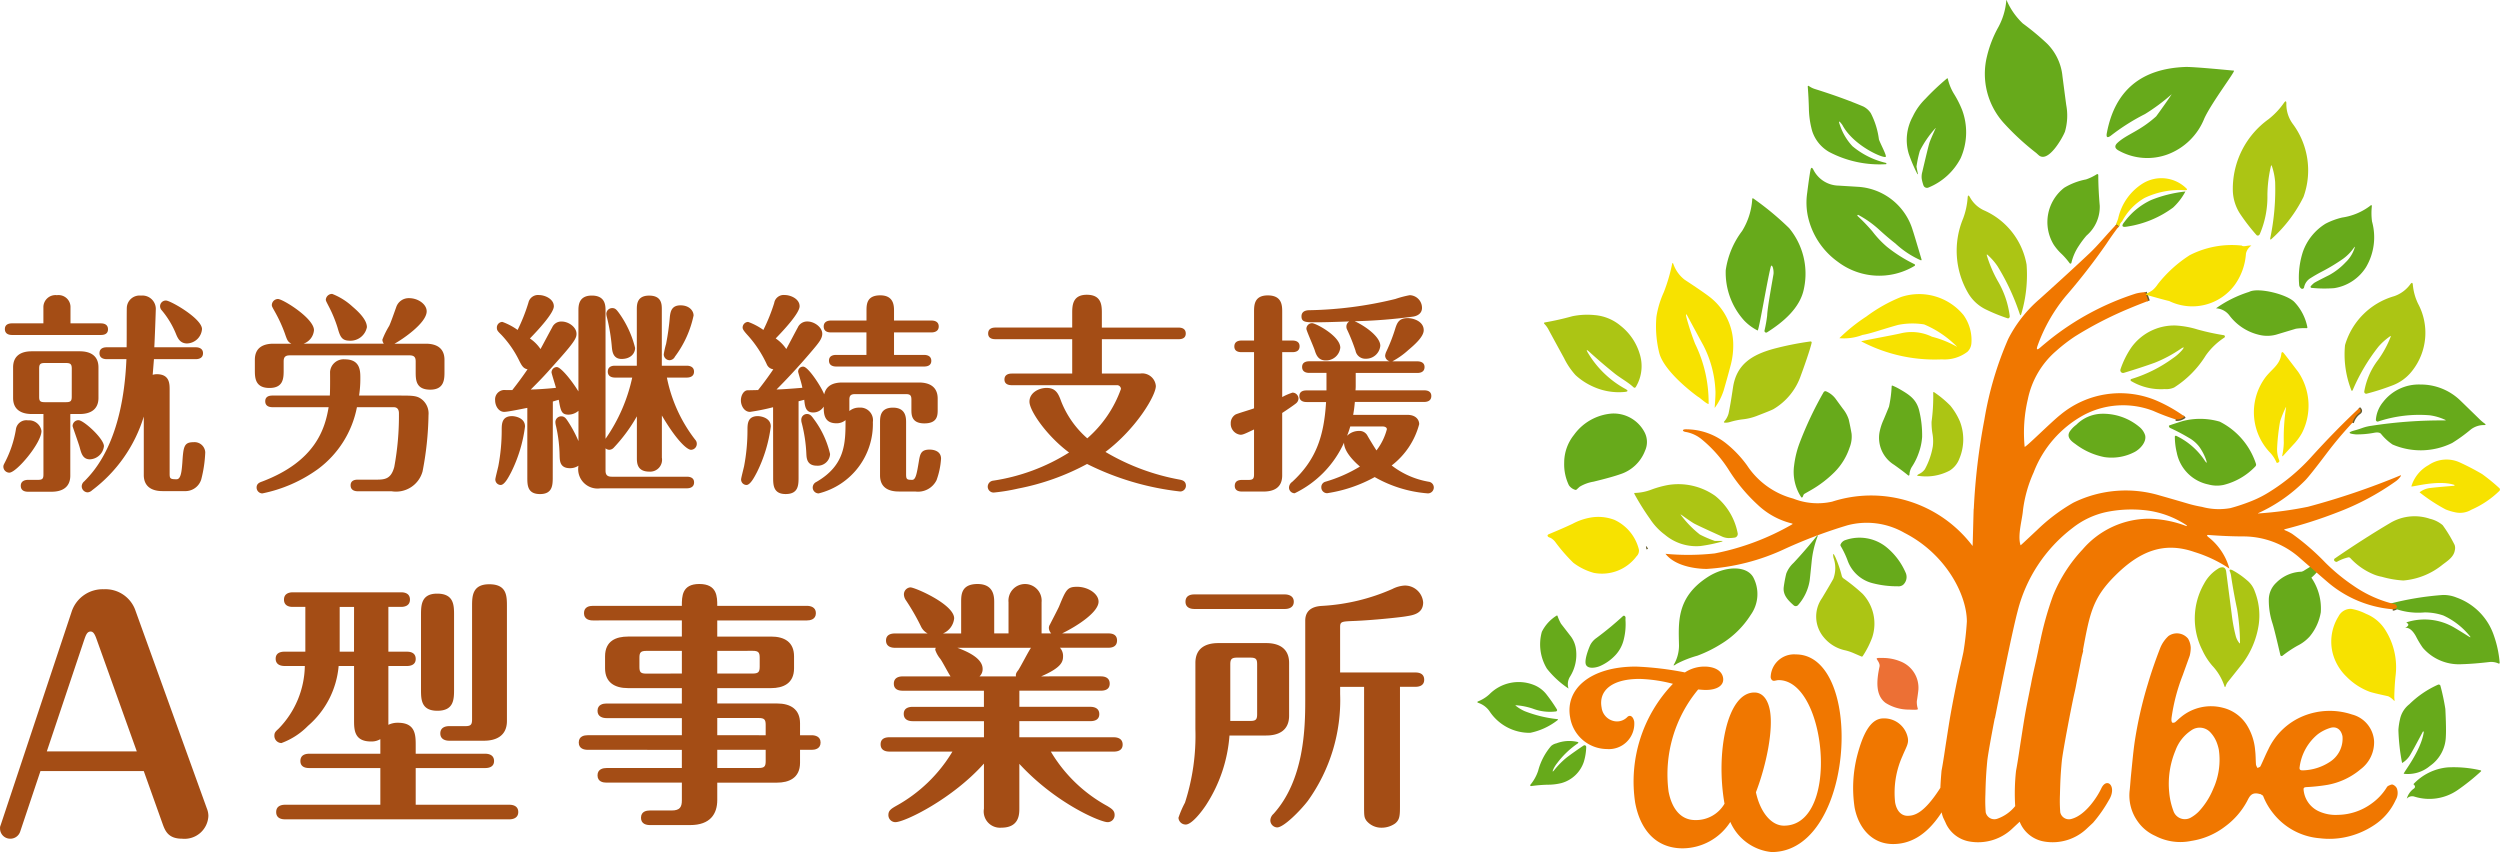
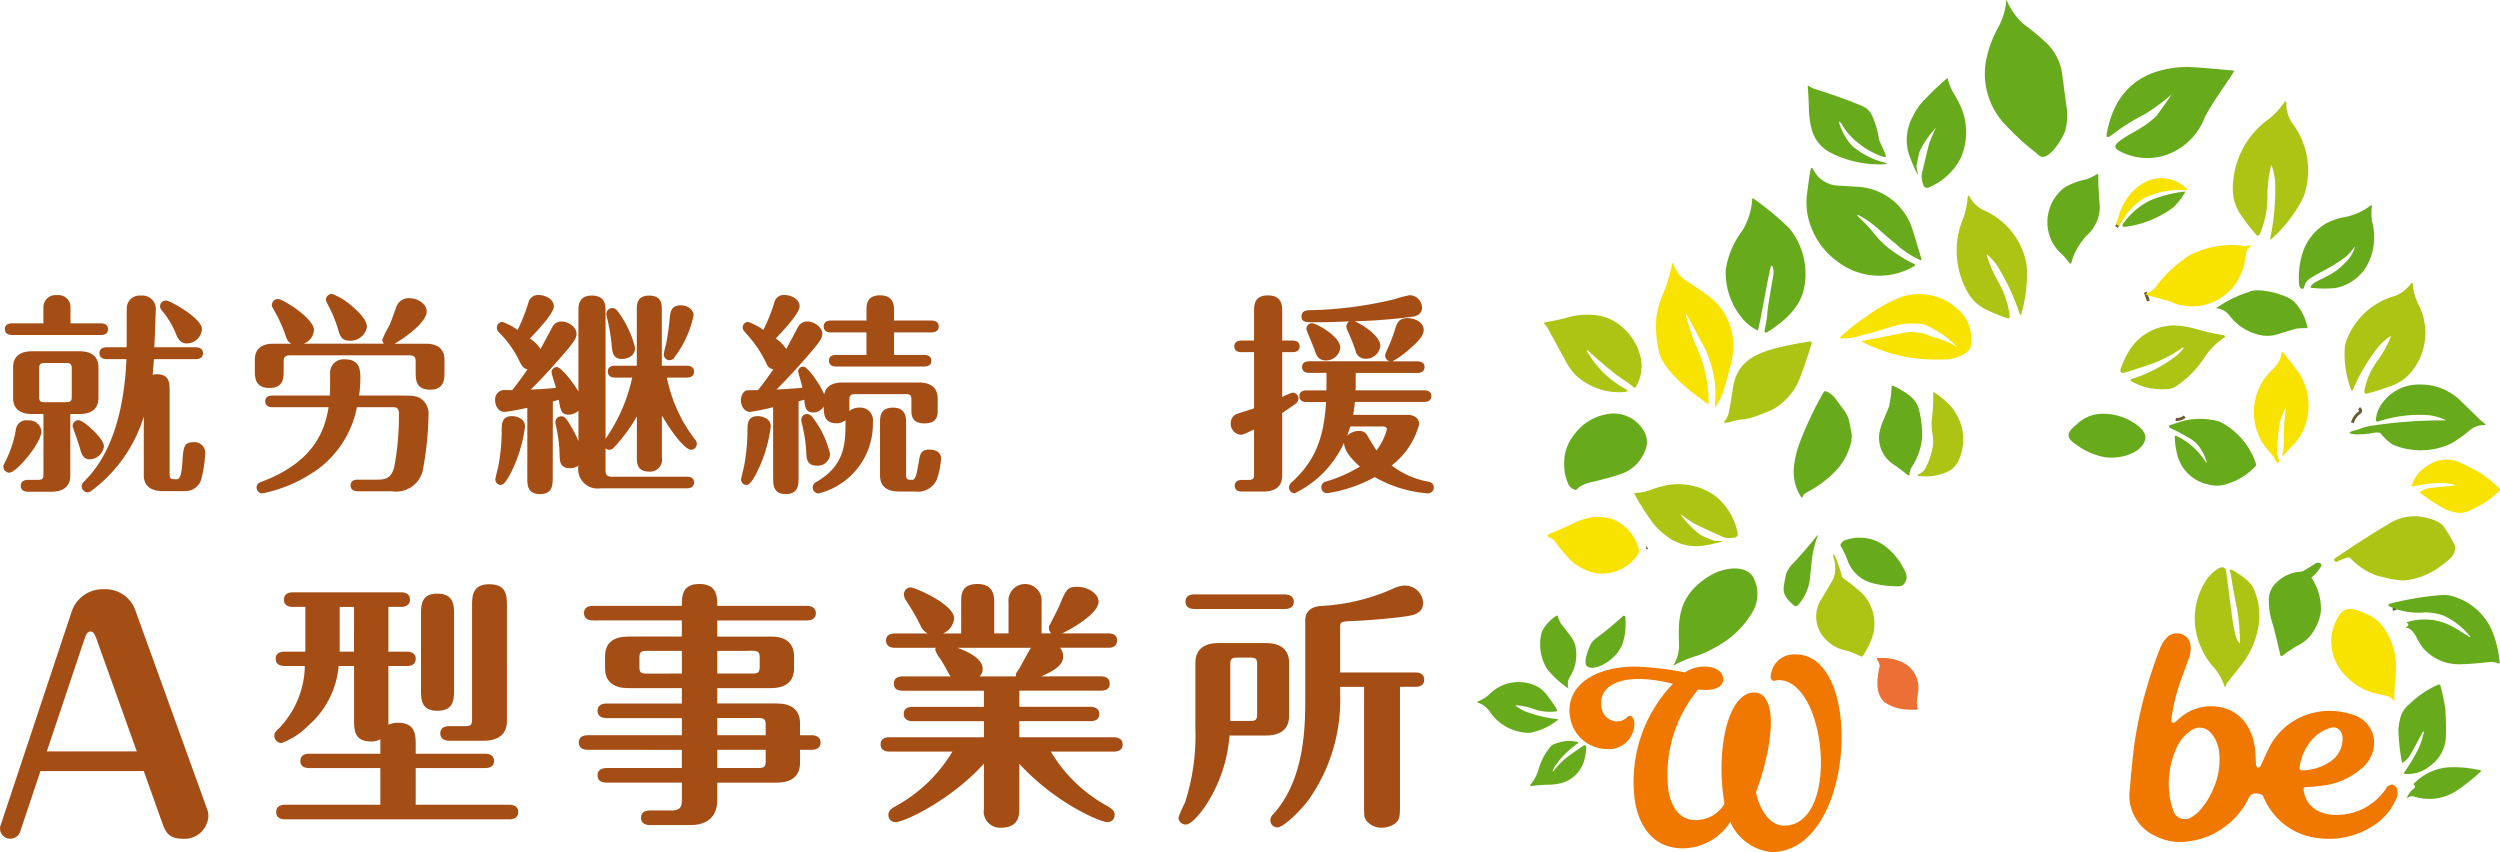
<svg xmlns="http://www.w3.org/2000/svg" width="220" height="74.982" viewBox="0 0 220 74.982">
  <defs>
    <style>
      .cls-1 {
        fill: #a44d15;
      }

      .cls-2 {
        fill: none;
        stroke: #665c30;
        stroke-width: 0.258px;
      }

      .cls-3 {
        fill: #67aa1b;
      }

      .cls-4 {
        fill: #f7e200;
      }

      .cls-5 {
        fill: #acc514;
      }

      .cls-6 {
        fill: #f07700;
      }

      .cls-7 {
        fill: #ec7035;
      }
    </style>
  </defs>
  <g id="logo" transform="translate(86.903 30.618)">
    <g id="グループ_3448" data-name="グループ 3448" transform="translate(-86.903 -30.618)">
      <g id="グループ_3443" data-name="グループ 3443" transform="translate(0.296 25.863)">
        <path id="パス_7782" data-name="パス 7782" class="cls-1" d="M.756,36.139a.533.533,0,0,1-.522-.522c0-.132.037-.187.149-.41a9.712,9.712,0,0,0,.951-2.852.924.924,0,0,1,1.062-.82,1.113,1.113,0,0,1,1.192.932C3.588,33.529,1.39,36.139.756,36.139ZM3.757,23v-1.38a1.064,1.064,0,0,1,1.192-1.1,1.054,1.054,0,0,1,1.192,1.1V23H8.808c.224,0,.634.056.634.522,0,.448-.391.5-.634.5H1c-.186,0-.633-.038-.633-.523,0-.466.447-.5.633-.5Zm2.367,7.979V36.4c0,1.006-.69,1.416-1.641,1.416H2.4c-.187,0-.634-.037-.634-.522,0-.466.447-.522.634-.522h.876c.41,0,.485-.113.485-.485V30.977H2.732c-.839,0-1.641-.318-1.641-1.416V26.876c0-1.025.69-1.418,1.641-1.418h4.23c.839,0,1.641.318,1.641,1.418v2.685c0,1.006-.69,1.416-1.641,1.416Zm.13-3.99c0-.373-.092-.5-.5-.5H3.868c-.41,0-.485.129-.485.5v2.461c0,.373.075.485.485.485H5.751c.411,0,.5-.111.5-.485Zm1.6,7.977c-.633,0-.765-.541-.895-1.024-.073-.3-.633-1.846-.633-1.9a.519.519,0,0,1,.522-.522c.447,0,2.237,1.622,2.237,2.291A1.3,1.3,0,0,1,7.857,34.965Zm1.472-8.817c-.205,0-.633-.056-.633-.522,0-.485.447-.522.633-.522h1.753c.018-.541,0-2.944.018-3.486a1.122,1.122,0,0,1,1.249-1.062,1.18,1.18,0,0,1,1.3,1.267c0,.132-.092,2.7-.13,3.281h3.654c.223,0,.633.075.633.522,0,.466-.428.522-.633.522H13.486c-.019.224-.094,1.175-.111,1.38a1.25,1.25,0,0,1,.354-.056c1.137,0,1.137.838,1.137,1.38v7.381c0,.428.056.485.615.485.391,0,.447-.766.5-1.416.094-1.435.13-1.846.989-1.846A.944.944,0,0,1,18,34.351a11.147,11.147,0,0,1-.354,2.386,1.461,1.461,0,0,1-1.473,1.024H14.232c-.951,0-1.641-.41-1.641-1.416V31.2a12.793,12.793,0,0,1-4.548,6.487.644.644,0,0,1-.391.185.537.537,0,0,1-.522-.541.577.577,0,0,1,.224-.429c.819-.838,3.41-3.466,3.709-10.755Zm7.084-1.38c-.615,0-.82-.446-.97-.8a7.731,7.731,0,0,0-1.305-2.162.542.542,0,0,1-.111-.316.506.506,0,0,1,.522-.5c.392,0,3.168,1.584,3.168,2.515A1.367,1.367,0,0,1,16.413,24.768Z" transform="translate(-0.234 -20.407)" />
        <path id="パス_7783" data-name="パス 7783" class="cls-1" d="M29.069,24.812a.591.591,0,0,1-.13-.354,7.317,7.317,0,0,1,.6-1.211c.148-.316.354-.914.615-1.641a1.156,1.156,0,0,1,1.137-.8c.8,0,1.547.541,1.547,1.156,0,1.043-2.18,2.5-2.833,2.852h2.758c.951,0,1.641.391,1.641,1.416v1.043c0,.634,0,1.585-1.249,1.585-1.285,0-1.285-.876-1.285-1.585v-.895c0-.334-.094-.539-.542-.539H20.793c-.429,0-.541.186-.541.539v.746c0,.69,0,1.585-1.249,1.585-1.286,0-1.286-.932-1.286-1.585v-.894c0-1.119.8-1.416,1.641-1.416h1.566c-.316-.186-.354-.281-.578-.932a12.491,12.491,0,0,0-.857-1.865c-.261-.466-.278-.5-.278-.615a.549.549,0,0,1,.539-.522c.429,0,3.17,1.695,3.17,2.741A1.375,1.375,0,0,1,22,24.812ZM19.264,30.4c-.223,0-.633-.056-.633-.522s.428-.5.633-.5h5.052c.037-.689.019-2.032.019-2.087a1.194,1.194,0,0,1,1.305-1.1c1.36,0,1.36,1.025,1.36,1.658a9.747,9.747,0,0,1-.111,1.529h3.485c1.305,0,1.66,0,2.125.41a1.585,1.585,0,0,1,.5,1.305,27.945,27.945,0,0,1-.523,4.958A2.419,2.419,0,0,1,29.758,37.8H26.777c-.206,0-.634-.056-.634-.522s.428-.5.634-.5h1.509c.82,0,1.4,0,1.7-1.119a24.677,24.677,0,0,0,.41-4.734c0-.242-.092-.522-.447-.522H26.7a8.879,8.879,0,0,1-3.429,5.443,12.646,12.646,0,0,1-4.9,2.143.517.517,0,0,1-.5-.522c0-.337.262-.447.485-.523,4.715-1.789,5.536-4.66,5.853-6.542Zm6.785-5.853c-.708,0-.838-.391-1.062-1.173a11.465,11.465,0,0,0-.709-1.734c-.278-.541-.316-.6-.316-.708a.553.553,0,0,1,.56-.5A5.659,5.659,0,0,1,26.31,21.55c.391.335,1.268,1.1,1.268,1.808A1.477,1.477,0,0,1,26.049,24.55Z" transform="translate(4.414 -20.431)" />
        <path id="パス_7784" data-name="パス 7784" class="cls-1" d="M39.491,36.517c0,.69,0,1.509-1.119,1.509s-1.118-.8-1.118-1.472V30.439c-.56.113-1.734.354-2.032.354-.5,0-.8-.541-.8-1.008a.827.827,0,0,1,.933-.911h.577c.541-.69.951-1.251,1.342-1.828-.391-.073-.522-.334-.8-.895a9.08,9.08,0,0,0-1.509-2.143c-.318-.316-.392-.391-.392-.633a.5.5,0,0,1,.485-.5,5.58,5.58,0,0,1,1.342.708,15.618,15.618,0,0,0,.951-2.4.863.863,0,0,1,.932-.671c.5,0,1.305.335,1.305.989,0,.595-1.361,2.067-2.106,2.833a3.359,3.359,0,0,1,.932.932c.168-.3.877-1.641,1.025-1.9a.872.872,0,0,1,.839-.523c.6,0,1.305.485,1.305,1.082,0,.334-.13.652-1.472,2.162s-1.492,1.677-2.554,2.739c.354,0,1.343-.056,2.218-.148-.056-.224-.391-1.268-.391-1.362a.472.472,0,0,1,.467-.466c.353,0,1.323,1.194,1.9,2.144V21.9c0-.428,0-1.342,1.175-1.342,1.211,0,1.211.895,1.211,1.342V33.161a14.857,14.857,0,0,0,2.348-5.386H44.971c-.205,0-.634-.056-.634-.523,0-.484.429-.522.634-.522H46.89V21.791c0-.429,0-1.23,1.081-1.23,1.119,0,1.119.782,1.119,1.23V26.73h2.2c.224,0,.634.075.634.522,0,.467-.429.523-.634.523H49.537a13.061,13.061,0,0,0,2.5,5.48.493.493,0,0,1,.13.334.522.522,0,0,1-.5.542c-.392,0-1.361-.951-2.572-3.02v3.71a1.046,1.046,0,0,1-1.1,1.23c-1.1,0-1.1-.785-1.1-1.23V31.185a14.177,14.177,0,0,1-2.051,2.777.563.563,0,0,1-.372.168.519.519,0,0,1-.335-.13v1.956c0,.337.111.542.541.542h6.617c.224,0,.634.056.634.5,0,.466-.429.522-.634.522h-7.6a1.708,1.708,0,0,1-1.939-1.994,1.305,1.305,0,0,1-.746.223c-.894,0-.894-.652-.913-1.063a12.669,12.669,0,0,0-.318-2.646,1.543,1.543,0,0,1-.056-.356.517.517,0,0,1,.523-.5c.278,0,.409.186.558.41a10.665,10.665,0,0,1,.951,1.772V30.7a1.378,1.378,0,0,1-.876.337c-.633,0-.69-.356-.857-1.306-.094.019-.335.095-.522.151Zm-5.052.205c0-.094.224-.97.261-1.138a16.939,16.939,0,0,0,.3-3.206c0-.539.019-1.211.914-1.211.2,0,1.137.113,1.137.914a12.594,12.594,0,0,1-1.211,4.008c-.206.391-.578,1.137-.933,1.137A.482.482,0,0,1,34.439,36.722Zm10.252-11.65a16.355,16.355,0,0,0-.429-2.591,1.448,1.448,0,0,1-.056-.316.518.518,0,0,1,.522-.505c.28,0,.392.168.578.411a8.939,8.939,0,0,1,1.434,3.094c0,.448-.353.97-1.192.97C44.783,26.134,44.728,25.444,44.691,25.072Zm7.194-2.76a9.2,9.2,0,0,1-1.639,3.617.548.548,0,0,1-.485.318.519.519,0,0,1-.5-.524,7.282,7.282,0,0,1,.205-.911,21.9,21.9,0,0,0,.335-2.424c.056-.447.168-.97.933-.97C51.513,21.418,51.885,21.9,51.885,22.313Z" transform="translate(8.854 -20.411)" />
        <path id="パス_7785" data-name="パス 7785" class="cls-1" d="M54.339,30.384a18.885,18.885,0,0,1-2.032.41c-.5,0-.8-.541-.8-1.008s.261-.875.577-.894c.149,0,.82-.018.933-.018.558-.69,1.173-1.567,1.342-1.828a.721.721,0,0,1-.578-.447A10.114,10.114,0,0,0,52.2,24.158c-.335-.373-.541-.6-.541-.782a.5.5,0,0,1,.484-.5,5.586,5.586,0,0,1,1.343.708,16.146,16.146,0,0,0,.951-2.366.846.846,0,0,1,.913-.709c.559,0,1.323.354,1.323.989,0,.595-1.36,2.067-2.105,2.833a3.394,3.394,0,0,1,.932.932c.149-.262.839-1.585,1.006-1.882a.9.9,0,0,1,.857-.542c.6,0,1.305.5,1.305,1.082,0,.41-.3.782-.82,1.4-.111.13-1.509,1.808-3.206,3.5.373,0,1.418-.075,2.275-.148-.075-.392-.186-.728-.205-.8s-.168-.577-.168-.615a.437.437,0,0,1,.448-.447c.447,0,1.622,1.827,1.844,2.442.168-.746.747-1.044,1.6-1.044h6.747c.839,0,1.641.316,1.641,1.418v.968c0,.485,0,1.211-1.175,1.211-1.137,0-1.137-.763-1.137-1.211V29.73c0-.353-.075-.5-.484-.5H61.552c-.409,0-.5.168-.5.5v.989a1.311,1.311,0,0,1,.876-.3,1.109,1.109,0,0,1,1.192,1.267,6.287,6.287,0,0,1-4.771,6.282.521.521,0,0,1-.522-.522.546.546,0,0,1,.316-.485c2.553-1.473,2.572-3.411,2.572-5.442a1.216,1.216,0,0,1-.8.278c-1.119,0-1.119-.895-1.119-1.472a1.078,1.078,0,0,1-.932.522c-.671,0-.727-.558-.782-1.119l-.5.132v6.655c0,.708,0,1.509-1.137,1.509-1.1,0-1.1-.819-1.1-1.472Zm-2.814,6.338c0-.094.223-.97.261-1.138a16.923,16.923,0,0,0,.3-3.206c0-.539.019-1.211.914-1.211.205,0,1.137.113,1.137.914a12.594,12.594,0,0,1-1.211,4.008c-.205.391-.578,1.137-.932,1.137A.481.481,0,0,1,51.525,36.722Zm6.43-5.256a8.216,8.216,0,0,1,1.4,3.037A1.084,1.084,0,0,1,58.2,35.529c-.857,0-.914-.616-.932-1.027a13.067,13.067,0,0,0-.41-2.739.856.856,0,0,1-.037-.261.5.5,0,0,1,.5-.522C57.619,30.981,57.749,31.185,57.955,31.466Zm4.6-5.686V23.8H59.428c-.205,0-.634-.037-.634-.522,0-.466.429-.522.634-.522h3.132v-.839c0-.56,0-1.379,1.211-1.379s1.211.951,1.211,1.379v.839h3.3c.205,0,.634.056.634.522,0,.447-.41.522-.634.522h-3.3V25.78h2.647c.205,0,.634.056.634.522,0,.448-.411.5-.634.5H59.893c-.186,0-.634-.037-.634-.522,0-.466.448-.5.634-.5ZM65.392,37.8c-.951,0-1.641-.391-1.641-1.416V31.727c0-.467,0-1.306,1.137-1.306,1.156,0,1.156.914,1.156,1.306v4.547c0,.467.075.5.541.5.316,0,.41-.6.578-1.6.111-.671.186-1.062.949-1.062.337,0,1.008.111,1.008.8a6.791,6.791,0,0,1-.392,1.882A1.816,1.816,0,0,1,66.847,37.8Z" transform="translate(13.396 -20.411)" />
-         <path id="パス_7786" data-name="パス 7786" class="cls-1" d="M76.1,24.4H69.336c-.2,0-.633-.038-.633-.5,0-.485.447-.522.633-.522H76.1V22.148c0-.67,0-1.657,1.286-1.657,1.323,0,1.323.968,1.323,1.657V23.38H85.46c.223,0,.633.056.633.522s-.429.5-.633.5H78.712v3.019H82.1a1.205,1.205,0,0,1,1.361,1.1c0,.839-1.734,3.766-4.436,5.8a19.7,19.7,0,0,0,6.561,2.442c.148.037.522.092.522.541a.513.513,0,0,1-.5.5,24.255,24.255,0,0,1-8.2-2.423,21.139,21.139,0,0,1-6.057,2.162,16.6,16.6,0,0,1-2.162.354.519.519,0,0,1-.522-.522.536.536,0,0,1,.466-.523,17.366,17.366,0,0,0,6.691-2.479c-1.958-1.453-3.486-3.672-3.486-4.473s.839-1.211,1.51-1.211c.82,0,1.043.522,1.286,1.194a8.409,8.409,0,0,0,2.292,3.242,10.353,10.353,0,0,0,2.963-4.343.343.343,0,0,0-.372-.334H70.771c-.223,0-.633-.056-.633-.5,0-.466.428-.522.633-.522H76.1Z" transform="translate(17.958 -20.415)" />
        <path id="パス_7787" data-name="パス 7787" class="cls-1" d="M87.611,25.534h-1.1c-.205,0-.634-.037-.634-.5,0-.484.448-.523.634-.523h1.1v-2.5c0-.6,0-1.472,1.211-1.472,1.267,0,1.267.913,1.267,1.472v2.5h.895c.223,0,.634.057.634.5,0,.486-.429.523-.634.523h-.895v3.951A5.126,5.126,0,0,1,91,29.094a.534.534,0,0,1,.523.523.576.576,0,0,1-.224.428c-.261.205-.782.56-1.211.839v5.5c0,1.119-.8,1.416-1.641,1.416h-1.9c-.205,0-.633-.037-.633-.5,0-.485.428-.522.633-.522h.578c.391,0,.485-.113.485-.485V32.337c-.82.392-.989.466-1.194.466A.97.97,0,0,1,85.56,31.8a.881.881,0,0,1,.428-.782c.243-.113,1.4-.447,1.623-.542Zm8.871,4.38c-.054.6-.092.8-.148,1.137H101.1c.746,0,1.044.429,1.044.82a6.746,6.746,0,0,1-2.423,3.634,7.352,7.352,0,0,0,3.28,1.435.511.511,0,0,1,.429.5.521.521,0,0,1-.522.522,11.127,11.127,0,0,1-4.679-1.435,12.52,12.52,0,0,1-4.176,1.418.51.51,0,0,1-.522-.523.487.487,0,0,1,.354-.485A12.612,12.612,0,0,0,96.93,35.6c-.28-.242-1.4-1.211-1.4-2.106a9.1,9.1,0,0,1-4.343,4.456.5.5,0,0,1-.5-.5.633.633,0,0,1,.28-.5c2.087-1.92,2.8-3.989,2.982-7.027H92.234c-.187,0-.634-.037-.634-.522,0-.466.428-.5.634-.5h1.751V27.359H92.475c-.187,0-.634-.037-.634-.522,0-.466.447-.5.634-.5h7.082a.523.523,0,0,1-.41-.5,1.16,1.16,0,0,1,.113-.373,14.872,14.872,0,0,0,.763-1.957c.187-.614.373-.968,1.119-.968.485,0,1.4.28,1.4,1.063,0,.595-.857,1.323-1.361,1.751a6.983,6.983,0,0,1-1.4.989h2.2c.205,0,.634.056.634.5,0,.466-.41.522-.634.522H96.558v1.063a4.316,4.316,0,0,1-.019.466h6.038c.206,0,.634.038.634.5s-.41.522-.634.522Zm-3.448-7.008c-.857,0-1.248,0-1.248-.523,0-.5.485-.541.709-.541a34.179,34.179,0,0,0,7.548-.987,9.067,9.067,0,0,1,1.267-.335,1.114,1.114,0,0,1,1.081,1.118c0,.447-.335.69-.763.765a45.982,45.982,0,0,1-5.163.41c.914.41,2.256,1.361,2.256,2.162a1.256,1.256,0,0,1-1.287,1.137.873.873,0,0,1-.894-.709,16.813,16.813,0,0,0-.727-1.827.559.559,0,0,1-.075-.3A.51.51,0,0,1,96,22.83C94.4,22.887,93.687,22.906,93.034,22.906ZM95.2,25.142a1.255,1.255,0,0,1-1.286,1.119c-.56,0-.8-.354-.951-.858-.094-.316-.746-1.77-.746-1.919a.5.5,0,0,1,.5-.5C93.034,22.98,95.2,24.118,95.2,25.142Zm.876,6.934a8.018,8.018,0,0,1-.28.82,1.477,1.477,0,0,1,1.062-.429.78.78,0,0,1,.708.372c.151.28.69,1.157.82,1.343a5.275,5.275,0,0,0,.914-1.865c0-.167-.186-.242-.354-.242Z" transform="translate(22.449 -20.407)" />
      </g>
      <g id="グループ_3444" data-name="グループ 3444" transform="translate(0 51.392)">
        <path id="パス_7788" data-name="パス 7788" class="cls-1" d="M1.781,62.278a.913.913,0,0,1-.877.638.894.894,0,0,1-.9-.9.572.572,0,0,1,.053-.292L6.325,42.878a2.874,2.874,0,0,1,2.818-1.914,2.791,2.791,0,0,1,2.79,1.914l6.272,17.381a1.792,1.792,0,0,1,.133.637,2.1,2.1,0,0,1-2.311,2.02c-1.276,0-1.515-.744-1.754-1.408l-1.622-4.546H3.561Zm2.338-7.042h7.92L8.505,45.375c-.159-.452-.292-.69-.532-.69-.319,0-.425.344-.558.716Z" transform="translate(0 -40.502)" />
        <path id="パス_7789" data-name="パス 7789" class="cls-1" d="M28.4,60.02v-3.23H22.143c-.252,0-.778-.046-.778-.618s.5-.642.778-.642H28.4V54.246a1.5,1.5,0,0,1-.824.206c-1.489,0-1.489-1.054-1.489-1.9V47.81H24.731a7.832,7.832,0,0,1-2.7,5.268,6.3,6.3,0,0,1-2.337,1.513.636.636,0,0,1-.619-.642c0-.275.092-.366.367-.618a8.08,8.08,0,0,0,2.313-5.522H19.967c-.252,0-.778-.068-.778-.642,0-.549.5-.618.778-.618H21.8V42.609H20.677c-.252,0-.756-.068-.756-.642,0-.549.481-.642.778-.642h9.529c.276,0,.778.07.778.642,0,.551-.48.642-.778.642H29.107V46.55h1.625c.252,0,.78.046.78.641,0,.551-.505.619-.78.619H29.107v5.177a1.828,1.828,0,0,1,.847-.182c1.558,0,1.558,1.1,1.558,2.014v.711h6.115c.253,0,.78.068.78.642,0,.549-.5.618-.78.618H31.512v3.23h8.247c.252,0,.778.068.778.642,0,.549-.5.641-.778.641H20.012c-.275,0-.778-.068-.778-.641,0-.551.481-.642.778-.642Zm-2.313-17.41H24.822V46.55h1.261Zm8.8,7.239c0,.87,0,1.9-1.466,1.9-1.443,0-1.443-1.008-1.443-1.9V43.342c0-.847,0-1.9,1.42-1.9,1.489,0,1.489,1.032,1.489,1.9Zm.985,3.253c.5,0,.6-.138.6-.6V42.587c0-.894,0-1.97,1.511-1.97,1.557,0,1.557,1.03,1.557,1.97V52.644c0,1.351-1.006,1.741-2.015,1.741h-3.07c-.275,0-.778-.092-.778-.642,0-.572.527-.641.778-.641Z" transform="translate(5.07 -40.594)" />
        <path id="パス_7790" data-name="パス 7790" class="cls-1" d="M41.015,55.19c-.3,0-.78-.091-.78-.641,0-.573.505-.642.78-.642h8.293V52.4H42.664c-.275,0-.778-.091-.778-.641,0-.573.527-.642.778-.642h6.643V49.761H44.565c-1.168,0-2.016-.5-2.016-1.741V46.966c0-1.375.985-1.741,2.016-1.741h4.742v-1.42H41.473c-.3,0-.778-.091-.778-.642,0-.572.5-.641.778-.641h7.834c0-.825,0-1.924,1.534-1.924,1.581,0,1.581,1.123,1.581,1.924h7.9c.276,0,.78.091.78.641,0,.573-.527.642-.78.642h-7.9v1.42h4.742c1.168,0,2.016.481,2.016,1.741v1.054c0,1.352-.986,1.741-2.016,1.741H52.423v1.352h5.268c1.168,0,2.016.5,2.016,1.742v1.053h1.03c.275,0,.778.091.778.642,0,.572-.527.641-.778.641h-1.03v1.146c0,1.352-1.008,1.742-2.016,1.742H52.423v1.534c0,1.215-.618,2.2-2.382,2.2H46.49c-.3,0-.778-.091-.778-.641,0-.573.5-.642.778-.642h1.924c.733,0,.894-.322.894-.894V58.078H42.664c-.275,0-.778-.07-.778-.642s.527-.642.778-.642h6.643v-1.6Zm8.293-6.711V46.485H46.168c-.5,0-.595.161-.595.6v.8c0,.458.091.6.595.6Zm3.115-1.994v1.994h3.115c.5,0,.619-.138.619-.6v-.8c0-.458-.115-.6-.619-.6Zm4.261,7.423v-.916c0-.458-.114-.6-.619-.6H52.423v1.513ZM52.423,55.19v1.6h3.642c.505,0,.619-.137.619-.6V55.19Z" transform="translate(10.696 -40.599)" />
        <path id="パス_7791" data-name="パス 7791" class="cls-1" d="M67.378,48.731c-.16-.206-.733-1.329-.916-1.558a2.472,2.472,0,0,1-.434-.778.429.429,0,0,1,.046-.182h-3.6c-.252,0-.778-.07-.778-.642,0-.551.5-.619.778-.619h2.886a1.355,1.355,0,0,1-.6-.641,19.4,19.4,0,0,0-1.305-2.268.955.955,0,0,1-.184-.505.616.616,0,0,1,.572-.642c.39,0,3.849,1.49,3.849,2.728a1.614,1.614,0,0,1-.985,1.328h1.6V42.2c0-.642,0-1.6,1.443-1.6s1.466,1.123,1.466,1.6v2.748h1.26V42.2a1.461,1.461,0,1,1,2.909,0v2.748h.848a.742.742,0,0,1-.206-.481.551.551,0,0,1,.092-.3c.114-.228.687-1.327.8-1.58.619-1.511.733-1.742,1.6-1.742.941,0,1.88.6,1.88,1.308,0,.87-1.672,2.038-3.208,2.794h4.077c.253,0,.757.047.757.619s-.481.642-.757.642H77a1.064,1.064,0,0,1,.275.754c0,.505-.182,1.009-1.924,1.765H80.6c.276,0,.78.07.78.642,0,.549-.481.618-.78.618h-7.17v1.42h6.255c.251,0,.779.07.779.642,0,.551-.5.618-.779.618H73.426v1.42h8.315c.252,0,.778.07.778.642,0,.551-.5.619-.778.619H76.2a13.038,13.038,0,0,0,4.971,4.789c.367.228.641.389.641.778a.616.616,0,0,1-.618.642c-.619,0-4.536-1.627-7.766-5.132v3.917c0,.5,0,1.7-1.581,1.7a1.431,1.431,0,0,1-1.534-1.673V56.4c-2.772,3.115-6.965,5.156-7.789,5.156a.617.617,0,0,1-.619-.642c0-.39.276-.551.665-.778a13.2,13.2,0,0,0,4.971-4.789H62c-.275,0-.78-.068-.78-.641,0-.551.482-.62.78-.62h8.315V52.67H64.034c-.252,0-.778-.067-.778-.641,0-.549.5-.619.778-.619h6.277V49.99H63.164c-.252,0-.78-.046-.78-.618s.505-.642.78-.642Zm5.751,0c-.023-.184,0-.3.206-.551.206-.3.939-1.741,1.122-1.968H67.974c.8.3,2.223.892,2.223,1.856a.858.858,0,0,1-.276.663Z" transform="translate(16.274 -40.599)" />
        <path id="パス_7792" data-name="パス 7792" class="cls-1" d="M83.416,47.511c0-1.352.985-1.741,2.015-1.741h4.215c1.168,0,2.016.5,2.016,1.741V52.16c0,1.353-.986,1.742-2.016,1.742h-3.23a12.982,12.982,0,0,1-2.061,6.117c-.39.595-1.261,1.718-1.787,1.718a.634.634,0,0,1-.642-.595,8.6,8.6,0,0,1,.573-1.329,19.161,19.161,0,0,0,.916-6.484Zm7.88-6.024c.252,0,.778.091.778.642,0,.572-.549.639-.778.639H83.323c-.252,0-.778-.067-.778-.639,0-.6.549-.642.778-.642ZM86.486,52.62h1.763c.5,0,.6-.138.6-.6V47.649c0-.458-.092-.6-.6-.6H87.081c-.5,0-.595.161-.595.6Zm11.775-3H96.153v.641a15.178,15.178,0,0,1-2.842,9.393c-.687.894-2.13,2.337-2.7,2.337a.627.627,0,0,1-.6-.618.8.8,0,0,1,.276-.572c2.7-2.979,2.795-7.538,2.795-9.965V43.8c0-1.191,1.076-1.282,1.511-1.305a17.736,17.736,0,0,0,6.162-1.489,2.713,2.713,0,0,1,1.076-.3,1.61,1.61,0,0,1,1.628,1.487c0,.986-.895,1.123-1.467,1.214-.5.094-2.909.344-4.536.413-1.191.047-1.305.047-1.305.551v3.985h6.62c.252,0,.779.047.779.642,0,.551-.5.619-.779.619h-1.352V60c0,.915,0,1.305-.435,1.649a2.067,2.067,0,0,1-1.168.367,1.692,1.692,0,0,1-1.352-.62c-.205-.3-.205-.434-.205-1.4Z" transform="translate(21.779 -40.57)" />
      </g>
      <g id="グループ_3447" data-name="グループ 3447" transform="translate(130.006)">
        <g id="グループ_3445" data-name="グループ 3445" transform="translate(14.858 19.79)">
          <path id="パス_7793" data-name="パス 7793" class="cls-2" d="M147.345,15.786l-.233-.152" transform="translate(-105.767 -15.634)" />
          <path id="パス_7794" data-name="パス 7794" class="cls-2" d="M149.151,20.315l.268.765" transform="translate(-105.225 -14.39)" />
          <path id="パス_7795" data-name="パス 7795" class="cls-2" d="M152.054,28.963a1.07,1.07,0,0,1-.792.248" transform="translate(-104.664 -12.091)" />
          <path id="パス_7796" data-name="パス 7796" class="cls-2" d="M164.129,28.382q.253.218.047.384a1.626,1.626,0,0,0-.629.89" transform="translate(-101.398 -12.245)" />
          <path id="パス_7797" data-name="パス 7797" class="cls-2" d="M166.587,42.011a.557.557,0,0,1,.114.166.116.116,0,0,1-.042.153.556.556,0,0,1-.311.113" transform="translate(-100.653 -8.622)" />
          <path id="パス_7798" data-name="パス 7798" class="cls-2" d="M114.45,38.1a.3.3,0,0,0,.1-.037" transform="translate(-114.45 -9.671)" />
        </g>
        <path id="パス_7799" data-name="パス 7799" class="cls-3" d="M139.908.022a6.152,6.152,0,0,0,1.423,2.041,22.613,22.613,0,0,1,2.147,1.784,4.7,4.7,0,0,1,1.346,2.884q.266,2.039.329,2.5a5.077,5.077,0,0,1-.113,2.357c-.2.522-1.486,2.83-2.324,2.056-.114-.1-.177-.162-.191-.173a22.351,22.351,0,0,1-2.881-2.66,6.451,6.451,0,0,1-1.467-5.844,9.992,9.992,0,0,1,1.014-2.6,5.932,5.932,0,0,0,.69-2.343C139.882-.008,139.89-.009,139.908.022Z" transform="translate(-93.331 0)" />
        <path id="パス_7800" data-name="パス 7800" class="cls-3" d="M130.085,15.9a15.693,15.693,0,0,1,1.305,1.354,8.765,8.765,0,0,0,1.285,1.362,12.812,12.812,0,0,0,2.419,1.527.086.086,0,0,1,.043.115.084.084,0,0,1-.038.041,6.029,6.029,0,0,1-6.751-.367,6.659,6.659,0,0,1-2.642-4.056,5.848,5.848,0,0,1-.049-2.013q.177-1.416.289-2c.048-.248.133-.261.252-.037a2.535,2.535,0,0,0,2.23,1.406q1.77.108,1.773.109a5.366,5.366,0,0,1,4.753,3.856q.074.2.76,2.515c.023.077,0,.1-.08.081a8,8,0,0,1-2.214-1.468q-.674-.522-1.473-1.253a8.975,8.975,0,0,0-1.795-1.263.058.058,0,0,0-.076.032A.059.059,0,0,0,130.085,15.9Z" transform="translate(-96.629 3.103)" />
        <path id="パス_7801" data-name="パス 7801" class="cls-3" d="M152.182,7.056A16.956,16.956,0,0,1,149.835,8.8a18.571,18.571,0,0,0-2.976,1.879q-.5.389-.377-.23,1.056-5.567,6.894-5.794c.744-.028,4.134.313,4.284.323.177.011-1.938,2.768-2.6,4.2a5.578,5.578,0,0,1-3.237,3.173,5.167,5.167,0,0,1-4.309-.343q-.528-.287-.084-.69c.834-.758,1.941-1.008,3.391-2.319C151.31,8.343,152.2,7.058,152.182,7.056Z" transform="translate(-91.083 1.238)" />
        <path id="パス_7802" data-name="パス 7802" class="cls-3" d="M145.122,18.4a4.575,4.575,0,0,0-.666,1.515.086.086,0,0,1-.105.063.1.1,0,0,1-.048-.032,6.434,6.434,0,0,0-.692-.8,4.513,4.513,0,0,1-.716-.841,3.825,3.825,0,0,1,.932-5,5.776,5.776,0,0,1,1.917-.732,4.433,4.433,0,0,0,.949-.457.083.083,0,0,1,.116.027.088.088,0,0,1,.014.047q0,1.217.129,2.7a3.331,3.331,0,0,1-1.162,2.622A8.044,8.044,0,0,0,145.122,18.4Z" transform="translate(-92.18 3.217)" />
        <path id="パス_7803" data-name="パス 7803" class="cls-3" d="M121.609,24.549a6.291,6.291,0,0,1-1.628-4.442,7.463,7.463,0,0,1,1.443-3.448,6.008,6.008,0,0,0,.887-2.779c0-.1.047-.122.127-.059a25.453,25.453,0,0,1,3.124,2.592,6.292,6.292,0,0,1,1.3,5.322c-.327,1.7-1.832,2.954-3.249,3.848a.148.148,0,0,1-.2-.048.151.151,0,0,1-.022-.1,12.715,12.715,0,0,0,.234-1.315c.018-.738.562-3.617.563-3.7a1.662,1.662,0,0,0-.061-.549q-.123-.321-.2,0c-.327,1.329-1.027,5.562-1.139,5.549A4.389,4.389,0,0,1,121.609,24.549Z" transform="translate(-98.122 3.665)" />
        <path id="パス_7804" data-name="パス 7804" class="cls-4" d="M147.39,16.641l-.278-.214c.07-.162.132-.319.186-.473a4.855,4.855,0,0,1,2.166-3.1,3.129,3.129,0,0,1,3.782.378q.256.218-.062.216a7.1,7.1,0,0,0-3.57.684,5.12,5.12,0,0,0-1.962,2.049A.837.837,0,0,0,147.39,16.641Z" transform="translate(-90.909 3.293)" />
        <path id="パス_7805" data-name="パス 7805" class="cls-3" d="M164.67,18.006a4.056,4.056,0,0,1-.954.976,16.372,16.372,0,0,1-1.789,1.087q-.579.3-1.051.6a1.214,1.214,0,0,0-.594.833.165.165,0,0,1-.2.12.151.151,0,0,1-.061-.029.448.448,0,0,1-.173-.349,7.348,7.348,0,0,1,.332-2.882,4.761,4.761,0,0,1,1.994-2.468,6.264,6.264,0,0,1,1.46-.542A5.36,5.36,0,0,0,166.1,14.32c.1-.1.152-.076.143.067a5.6,5.6,0,0,0,.019,1.314,5.172,5.172,0,0,1-.525,4.013,4.043,4.043,0,0,1-2.8,1.852,11.194,11.194,0,0,1-2-.025.092.092,0,0,1-.061-.153,2.51,2.51,0,0,1,.275-.267q.089-.076,1.334-.7a5.783,5.783,0,0,0,1.449-1.124,2.988,2.988,0,0,0,.792-1.26C164.767,17.9,164.748,17.893,164.67,18.006Z" transform="translate(-87.53 3.791)" />
        <path id="パス_7806" data-name="パス 7806" class="cls-3" d="M153.1,13.313a5.367,5.367,0,0,1-1.086,1.415,9.053,9.053,0,0,1-4.067,1.676q-.661.118-.191-.442a6.117,6.117,0,0,1,2.33-1.9A11.248,11.248,0,0,1,153.1,13.313Z" transform="translate(-90.79 3.539)" />
        <path id="パス_7807" data-name="パス 7807" class="cls-3" d="M128.531,9.47a5.021,5.021,0,0,0,1.085,1.81,7.1,7.1,0,0,0,2.928,1.465q.158.122-.042.122a9.535,9.535,0,0,1-4.918-1.07,3.292,3.292,0,0,1-1.511-1.848,7.878,7.878,0,0,1-.291-1.994q-.025-.966-.1-1.925a.057.057,0,0,1,.051-.063.061.061,0,0,1,.046.015,1.867,1.867,0,0,0,.539.267q2.372.741,4.253,1.537a1.7,1.7,0,0,1,.66.59,6.909,6.909,0,0,1,.713,2.3c.111.353.705,1.435.6,1.538-.172.168-2.834-.952-3.818-2.806Q128.274,8.791,128.531,9.47Z" transform="translate(-96.606 1.586)" />
        <path id="パス_7808" data-name="パス 7808" class="cls-4" d="M118.866,30.079c-.015.006-3-2.13-3.449-3.889a9.748,9.748,0,0,1-.248-3.175,8.206,8.206,0,0,1,.651-2.161,15.115,15.115,0,0,0,.728-2.477c.027-.118.063-.122.111-.01a2.985,2.985,0,0,0,.991,1.386q1.458.957,2.1,1.437a5.336,5.336,0,0,1,2.176,4.105,6.793,6.793,0,0,1-.262,2.124q-.205.8-.581,2.092a5.445,5.445,0,0,1-.782,1.523c-.022-.013.095-1.1.059-1.543a9.617,9.617,0,0,0-1.052-3.942q-.1-.18-1.395-2.577c-.132-.246-.172-.23-.119.043a22.659,22.659,0,0,0,.78,2.38,11.721,11.721,0,0,1,1.189,5.211C119.86,30.943,118.908,30.062,118.866,30.079Z" transform="translate(-99.41 4.861)" />
        <path id="パス_7809" data-name="パス 7809" class="cls-5" d="M119.87,30.793a1.794,1.794,0,0,0,.392-.715q.163-.748.39-2.285c.306-2.067,1.7-2.876,3.511-3.39a26.623,26.623,0,0,1,3.311-.666.091.091,0,0,1,.1.077.112.112,0,0,1,0,.029c-.1.52-.776,2.434-.946,2.873A5.5,5.5,0,0,1,124.2,29.7q-.211.114-1.477.6a4.777,4.777,0,0,1-1.177.287,6.5,6.5,0,0,0-1.2.252,1.293,1.293,0,0,1-.437.044.059.059,0,0,1-.054-.063A.057.057,0,0,1,119.87,30.793Z" transform="translate(-98.154 6.31)" />
        <path id="パス_7810" data-name="パス 7810" class="cls-4" d="M157.637,17.078c.142.143.553-.043.842,0a1.15,1.15,0,0,0-.476.708,5.325,5.325,0,0,1-.984,2.749,4.64,4.64,0,0,1-5.768,1.424q-.532-.122-2.07-.563a.029.029,0,0,1-.022-.035.026.026,0,0,1,.015-.018,3.307,3.307,0,0,0,.609-.341,2.469,2.469,0,0,0,.47-.539,11.3,11.3,0,0,1,2.8-2.539A8.1,8.1,0,0,1,157.637,17.078Z" transform="translate(-90.365 4.533)" />
        <path id="パス_7811" data-name="パス 7811" class="cls-5" d="M167,24.375a5.468,5.468,0,0,0-1.01.905,16.752,16.752,0,0,0-2.243,3.777c-.062.148-.118.146-.165-.009a8.616,8.616,0,0,1-.532-3.905,6.319,6.319,0,0,1,4.322-4.306A2.931,2.931,0,0,0,168.8,19.78c.129-.172.2-.152.219.063a4.818,4.818,0,0,0,.457,1.651,5.41,5.41,0,0,1-.5,5.892,3.955,3.955,0,0,1-1.823,1.328,20.4,20.4,0,0,1-2.195.7.172.172,0,0,1-.211-.12.186.186,0,0,1-.005-.065,6.309,6.309,0,0,1,1.237-2.81,9.112,9.112,0,0,0,1.081-1.991C167.1,24.336,167.073,24.32,167,24.375Z" transform="translate(-86.694 5.228)" />
        <path id="パス_7812" data-name="パス 7812" class="cls-5" d="M158.672,12.745a5.736,5.736,0,0,1,.286,1.405,20.957,20.957,0,0,1-.423,4.9q-.057.268.141.072a12.228,12.228,0,0,0,2.779-3.672A6.859,6.859,0,0,0,160.488,9a2.914,2.914,0,0,1-.543-1.766q0-.355-.218-.044a6.641,6.641,0,0,1-1.366,1.439,7.535,7.535,0,0,0-3.128,6.175,3.93,3.93,0,0,0,.7,2.228,17.108,17.108,0,0,0,1.384,1.779.165.165,0,0,0,.247-.019.3.3,0,0,0,.042-.062,8.3,8.3,0,0,0,.671-3.435,11.663,11.663,0,0,1,.306-2.533C158.615,12.656,158.644,12.651,158.672,12.745Z" transform="translate(-88.751 1.873)" />
        <path id="パス_7813" data-name="パス 7813" class="cls-5" d="M138.755,18.817a5.377,5.377,0,0,1,.877,1,20.225,20.225,0,0,1,1.947,4.186c.054.163.1.161.144-.01a12.044,12.044,0,0,0,.461-4.328,6.433,6.433,0,0,0-3.752-4.771,2.683,2.683,0,0,1-1.244-1.172q-.169-.287-.191.071a6.516,6.516,0,0,1-.4,1.829,7.381,7.381,0,0,0,.43,6.529,3.633,3.633,0,0,0,1.584,1.471,15.007,15.007,0,0,0,1.905.773c.08.028.162-.033.184-.134a.329.329,0,0,0,0-.071,8.062,8.062,0,0,0-1.073-3.114,11.213,11.213,0,0,1-.938-2.206C138.67,18.773,138.69,18.754,138.755,18.817Z" transform="translate(-93.851 3.615)" />
        <path id="パス_7814" data-name="パス 7814" class="cls-5" d="M133.965,34.047a6.451,6.451,0,0,0,.7-2.009,3.709,3.709,0,0,0-.024-1.079,5.893,5.893,0,0,1-.087-1.081A16.682,16.682,0,0,0,134.7,27.3a.044.044,0,0,1,.042-.046.043.043,0,0,1,.032.011,9.161,9.161,0,0,1,1.437,1.192,5.825,5.825,0,0,1,.829,1.365A4.361,4.361,0,0,1,137,33.119a2.105,2.105,0,0,1-.848,1.046,4.446,4.446,0,0,1-2.67.475c-.235,0-.251-.052-.044-.166A1.323,1.323,0,0,0,133.965,34.047Z" transform="translate(-94.583 7.246)" />
        <path id="パス_7815" data-name="パス 7815" class="cls-3" d="M154.063,21.767a10.362,10.362,0,0,1,2.915-1.447c.787-.427,3.427.229,4.025.935a4.44,4.44,0,0,1,1.1,2.175.07.07,0,0,1-.054.084,5.115,5.115,0,0,0-.957.048l-1.738.523a3.008,3.008,0,0,1-1.554,0,4.573,4.573,0,0,1-2.573-1.714A1.576,1.576,0,0,0,154.063,21.767Z" transform="translate(-89.061 5.366)" />
        <path id="パス_7816" data-name="パス 7816" class="cls-3" d="M109.579,49.217a8.2,8.2,0,0,1-1.9-1.747,4.113,4.113,0,0,1-.449-3.244,3.517,3.517,0,0,1,1.3-1.427.054.054,0,0,1,.077.016,3.989,3.989,0,0,0,.308.695l.88,1.137a2.4,2.4,0,0,1,.443,1.149,3.631,3.631,0,0,1-.538,2.39A1.244,1.244,0,0,0,109.579,49.217Z" transform="translate(-101.554 11.375)" />
        <path id="パス_7817" data-name="パス 7817" class="cls-4" d="M138.212,25.078c.009.005.014,0,.015-.006a8.98,8.98,0,0,0-2.886-1.953,6.46,6.46,0,0,0-2.3.046c-1.522.425-2.405.765-3.125.88a4.5,4.5,0,0,1-2.033.285,15.308,15.308,0,0,1,2.376-1.906,13.564,13.564,0,0,1,3.047-1.715,5.055,5.055,0,0,1,5.494,1.58,3.777,3.777,0,0,1,.7,2.515,1.168,1.168,0,0,1-.337.714,3.311,3.311,0,0,1-2.258.677,13.85,13.85,0,0,1-7.1-1.586c-.067-.023,2.894-.561,3.46-.7a4.087,4.087,0,0,1,2.761.292A8.97,8.97,0,0,1,138.212,25.078Z" transform="translate(-96.024 5.429)" />
        <path id="パス_7818" data-name="パス 7818" class="cls-5" d="M111.212,25.231a8.685,8.685,0,0,0,3.306,3.182c.253.143.235.228-.054.258a5.454,5.454,0,0,1-2.8-.468,5.716,5.716,0,0,1-1.542-1.01,6.349,6.349,0,0,1-1.008-1.492q-.76-1.386-1.4-2.57a2.005,2.005,0,0,0-.344-.457.068.068,0,0,1,.037-.116,24.8,24.8,0,0,0,2.43-.547,6.525,6.525,0,0,1,1.971-.1,4.054,4.054,0,0,1,2.287.946A4.94,4.94,0,0,1,115.76,25.3a3.559,3.559,0,0,1-.319,2.91c-.065.113-.143.124-.238.034-.458-.43-1.122-.778-1.671-1.219q-1.137-.917-2.208-1.891Q110.962,24.809,111.212,25.231Z" transform="translate(-101.48 5.818)" />
        <path id="パス_7819" data-name="パス 7819" class="cls-5" d="M152.852,24.789q.311-.391-.108-.119a11.66,11.66,0,0,1-2.3,1.233q-1.151.416-2.72.892a.239.239,0,0,1-.3-.157.242.242,0,0,1,0-.147,7.862,7.862,0,0,1,.957-1.93,4.646,4.646,0,0,1,3.914-1.932,8.039,8.039,0,0,1,1.918.351,20.315,20.315,0,0,0,2.3.5.117.117,0,0,1,.048.215,6.042,6.042,0,0,0-1.625,1.563,8.881,8.881,0,0,1-2.79,2.827,1.668,1.668,0,0,1-.824.138,5.123,5.123,0,0,1-2.965-.709.1.1,0,0,1-.028-.139.088.088,0,0,1,.056-.039,12.182,12.182,0,0,0,3.643-1.819A4.121,4.121,0,0,0,152.852,24.789Z" transform="translate(-90.829 6.016)" />
        <path id="パス_7820" data-name="パス 7820" class="cls-3" d="M108.407,54.04c-.076.192-.047.209.085.051a7.245,7.245,0,0,1,1.141-1.149q.606-.456,1.451-1.025a.149.149,0,0,1,.233.127,4.873,4.873,0,0,1-.215,1.319,2.886,2.886,0,0,1-1.971,1.858,5,5,0,0,1-1.2.142,12.317,12.317,0,0,0-1.456.12.073.073,0,0,1-.085-.058.075.075,0,0,1,.016-.061,3.763,3.763,0,0,0,.68-1.223,5.494,5.494,0,0,1,1.141-2.185,1.034,1.034,0,0,1,.463-.232,3.174,3.174,0,0,1,1.887-.119.062.062,0,0,1,.042.077.055.055,0,0,1-.025.033,7.567,7.567,0,0,0-1.83,1.743A2.554,2.554,0,0,0,108.407,54.04Z" transform="translate(-101.736 13.692)" />
        <path id="パス_7821" data-name="パス 7821" class="cls-3" d="M134.126,32.742a5.432,5.432,0,0,1-.614,1.238,1.45,1.45,0,0,0-.2.677.072.072,0,0,1-.078.065.063.063,0,0,1-.039-.018q-.41-.342-1.233-.927a2.8,2.8,0,0,1-1.29-2.819,4.893,4.893,0,0,1,.372-1.162q.163-.382.47-1.139a10.561,10.561,0,0,0,.234-1.785c.005-.062.035-.081.092-.056a5.223,5.223,0,0,1,.608.3c.9.522,1.524.923,1.752,2.015a9.1,9.1,0,0,1,.229,2.2A5.1,5.1,0,0,1,134.126,32.742Z" transform="translate(-95.288 7.126)" />
        <path id="パス_7822" data-name="パス 7822" class="cls-4" d="M159.479,29.388A8.975,8.975,0,0,0,159,30.581a18.9,18.9,0,0,0-.259,2.311A2.575,2.575,0,0,0,158.925,34a.142.142,0,0,1-.072.186l-.062.028a.074.074,0,0,1-.115-.046,2.912,2.912,0,0,0-.614-.906,5.152,5.152,0,0,1-.476-6.387c.566-.853,1.4-1.205,1.523-2.227.025-.2.1-.224.228-.066q.275.342,1.266,1.647a5.306,5.306,0,0,1,.319,5.379,4.9,4.9,0,0,1-.767,1.025q-.725.79-.878.958c-.075.081-.1.067-.081-.041a6.035,6.035,0,0,0,.132-1.082,17.139,17.139,0,0,1,.194-3.071C159.538,29.291,159.524,29.286,159.479,29.388Z" transform="translate(-88.36 6.508)" />
        <path id="パス_7823" data-name="パス 7823" class="cls-3" d="M171.741,29.828a4.745,4.745,0,0,0-1.337-.389,11.431,11.431,0,0,0-4.538.546.154.154,0,0,1-.195-.1.158.158,0,0,1-.008-.059,2.8,2.8,0,0,1,.628-1.547,3.969,3.969,0,0,1,3.285-1.548,5,5,0,0,1,3.454,1.346q.057.051,1.7,1.651a3.871,3.871,0,0,0,.491.424c.142.1.127.147-.044.146a1.913,1.913,0,0,0-1.143.376,14.137,14.137,0,0,1-1.654,1.2,6.27,6.27,0,0,1-5.246.138,4.56,4.56,0,0,1-1.027-.948c-.1-.106-.281-.138-.553-.095a7.875,7.875,0,0,1-1.663.149q-1.058-.1-.035-.366.249-.066.694-.225a3.837,3.837,0,0,1,.706-.162,40.381,40.381,0,0,1,6.474-.475C171.834,29.887,171.838,29.869,171.741,29.828Z" transform="translate(-86.592 7.107)" />
        <path id="パス_7824" data-name="パス 7824" class="cls-3" d="M167.327,56.106a1.624,1.624,0,0,1,.628-.89c.138-.111.123-.238-.046-.384a4.711,4.711,0,0,1,2.995-1.477,10.338,10.338,0,0,1,2.927.261.051.051,0,0,1,.041.058.056.056,0,0,1-.015.027,18.537,18.537,0,0,1-2.047,1.642,4.375,4.375,0,0,1-3.805.585A.633.633,0,0,0,167.327,56.106Z" transform="translate(-85.535 14.176)" />
        <path id="パス_7825" data-name="パス 7825" class="cls-3" d="M106.1,49.509a3.613,3.613,0,0,0,.775.47,11.2,11.2,0,0,0,2.851.7c.106.011.115.047.027.108a5.776,5.776,0,0,1-2.391,1.1,4.216,4.216,0,0,1-3.592-1.922,1.957,1.957,0,0,0-.956-.709c-.135-.049-.135-.1,0-.153a3.2,3.2,0,0,0,.966-.614,3.615,3.615,0,0,1,3.861-.832,2.646,2.646,0,0,1,1.2.906,13.609,13.609,0,0,1,.875,1.266.116.116,0,0,1-.037.158.118.118,0,0,1-.039.016,4.215,4.215,0,0,1-2.037-.242,5.993,5.993,0,0,0-1.482-.3Q106.026,49.454,106.1,49.509Z" transform="translate(-102.713 12.602)" />
        <path id="パス_7826" data-name="パス 7826" class="cls-3" d="M110.107,35.193c-.124.113-.208.19-.252.234a.143.143,0,0,1-.154.03,1.021,1.021,0,0,1-.538-.4,4.224,4.224,0,0,1-.413-1.961,3.906,3.906,0,0,1,.856-2.462,4.542,4.542,0,0,1,3.343-1.885,3.072,3.072,0,0,1,2.868,1.637,1.848,1.848,0,0,1,.044,1.644,3.464,3.464,0,0,1-2.2,2.065q-.725.258-2.338.651A3.447,3.447,0,0,0,110.107,35.193Z" transform="translate(-101.107 7.643)" />
        <path id="パス_7827" data-name="パス 7827" class="cls-3" d="M125.546,36.375a.4.4,0,0,1-.053.125c-.048.07-.095.07-.141,0a4.061,4.061,0,0,1-.611-2.756,8.514,8.514,0,0,1,.48-1.981,31.453,31.453,0,0,1,2.115-4.472.182.182,0,0,1,.238-.076,2.057,2.057,0,0,1,.8.623q.066.093.651.892a2.947,2.947,0,0,1,.523.953q.165.735.251,1.253a2.6,2.6,0,0,1-.181,1.239,5.531,5.531,0,0,1-1.32,2.142,9.92,9.92,0,0,1-2.089,1.592l-.554.316A.28.28,0,0,0,125.546,36.375Z" transform="translate(-96.866 7.229)" />
        <path id="パス_7828" data-name="パス 7828" class="cls-3" d="M144.491,29.735a3.264,3.264,0,0,1,2.128-.967,4.977,4.977,0,0,1,3.42,1.149,1.57,1.57,0,0,1,.509.727c.151.57-.4,1.194-.889,1.465a4.34,4.34,0,0,1-2.689.468,6.141,6.141,0,0,1-2.563-1.156c-.37-.252-.792-.608-.491-1.091A2.427,2.427,0,0,1,144.491,29.735Z" transform="translate(-91.786 7.648)" />
        <path id="パス_7829" data-name="パス 7829" class="cls-3" d="M155.26,29.366a6.362,6.362,0,0,1,3.189,3.709.229.229,0,0,1-.054.235,5.78,5.78,0,0,1-2.779,1.622,2.8,2.8,0,0,1-1.354-.037,3.564,3.564,0,0,1-2.78-2.8,6.072,6.072,0,0,1-.17-1.4.089.089,0,0,1,.089-.087.076.076,0,0,1,.038.009,6.192,6.192,0,0,1,2.471,2.127q.328.5.133-.067a4.673,4.673,0,0,0-.567-1.081,2.971,2.971,0,0,0-.918-.8,16.871,16.871,0,0,0-1.642-.865.2.2,0,0,1-.122-.21c.009-.032,1.195-.4,1.224-.41A6.181,6.181,0,0,1,155.26,29.366Z" transform="translate(-89.932 7.738)" />
        <path id="パス_7830" data-name="パス 7830" class="cls-3" d="M111.525,47.227c-.309.137-1.023.3-1.238-.081-.2-.36.191-1.379.363-1.763a1.722,1.722,0,0,1,.552-.624,28.2,28.2,0,0,0,2.327-1.922.122.122,0,0,1,.156-.008.2.2,0,0,1,.071.176l-.006.171a5.438,5.438,0,0,1-.147,1.7,3.039,3.039,0,0,1-.741,1.4A4.1,4.1,0,0,1,111.525,47.227Z" transform="translate(-100.714 11.379)" />
        <path id="パス_7831" data-name="パス 7831" class="cls-4" d="M171.406,34.168c-1.475-.462-3.777.246-3.761.138a3.19,3.19,0,0,1,1.511-1.868,2.8,2.8,0,0,1,2.72-.251,21.8,21.8,0,0,1,2,1.041,17.091,17.091,0,0,1,1.49,1.216.173.173,0,0,1,.042.242.134.134,0,0,1-.022.025,8.271,8.271,0,0,1-2.46,1.652,1.944,1.944,0,0,1-1.437.224,4.768,4.768,0,0,1-.83-.252,15.075,15.075,0,0,1-2.287-1.5.136.136,0,0,1,.033-.033,1.858,1.858,0,0,1,.771-.333q.427-.068,2.218-.211a.046.046,0,0,0,.048-.041A.045.045,0,0,0,171.406,34.168Z" transform="translate(-85.451 8.493)" />
        <path id="パス_7832" data-name="パス 7832" class="cls-3" d="M168.974,51.779c-.234,1.66-1.858,3.632-1.756,3.661a3.008,3.008,0,0,0,2.3-.687,3.259,3.259,0,0,0,1.4-2.582q.044-.68-.043-2.432a19.569,19.569,0,0,0-.422-2,.162.162,0,0,0-.194-.146l-.032.01a8.582,8.582,0,0,0-2.522,1.72,2.261,2.261,0,0,0-.822,1.324,5.814,5.814,0,0,0-.139.93,17.56,17.56,0,0,0,.323,2.911.124.124,0,0,0,.044-.019,2.033,2.033,0,0,0,.628-.618q.245-.393,1.149-2.1a.045.045,0,0,1,.057-.03A.047.047,0,0,1,168.974,51.779Z" transform="translate(-85.69 12.651)" />
        <path id="パス_7833" data-name="パス 7833" class="cls-5" d="M117.75,36.4a9.063,9.063,0,0,0,1.642,1.682,10.025,10.025,0,0,0,1.322.567h.665c.013.009.005.029-.015.043a.068.068,0,0,1-.025.013,13.3,13.3,0,0,1-1.891.391,4.283,4.283,0,0,1-3.125-.989,5.409,5.409,0,0,1-1.309-1.389,21.693,21.693,0,0,1-1.377-2.2c-.034-.066-.014-.1.06-.094a4.426,4.426,0,0,0,1.453-.3,8.708,8.708,0,0,1,1.43-.395,5.619,5.619,0,0,1,4.158.949,5.534,5.534,0,0,1,1.985,3.294.327.327,0,0,1-.257.384l-.014,0a3.54,3.54,0,0,1-.591.037,1.519,1.519,0,0,1-.586-.165q-1.967-.889-2.362-1.1-.239-.125-1.13-.766C117.685,36.3,117.674,36.31,117.75,36.4Z" transform="translate(-99.813 8.954)" />
        <path id="パス_7834" data-name="パス 7834" class="cls-3" d="M135.052,9.876a9.143,9.143,0,0,0-1.329,1.939,9.914,9.914,0,0,0-.3,1.406l.13.652c-.006.014-.027.011-.046-.006a.075.075,0,0,1-.016-.023,13.406,13.406,0,0,1-.753-1.777,4.278,4.278,0,0,1,.358-3.258,5.423,5.423,0,0,1,1.106-1.556,21.461,21.461,0,0,1,1.886-1.78c.059-.047.094-.034.1.039a4.458,4.458,0,0,0,.576,1.367,8.945,8.945,0,0,1,.666,1.325,5.624,5.624,0,0,1-.118,4.265,5.538,5.538,0,0,1-2.843,2.59.326.326,0,0,1-.425-.177l-.005-.013a3.4,3.4,0,0,1-.152-.573,1.518,1.518,0,0,1,.046-.606q.49-2.1.618-2.532.076-.258.53-1.258C135.138,9.794,135.125,9.785,135.052,9.876Z" transform="translate(-94.779 1.448)" />
        <path id="パス_7835" data-name="パス 7835" class="cls-5" d="M172.894,38.9c-.095.566-.623.908-1.067,1.242a6.3,6.3,0,0,1-3.457,1.4,8.794,8.794,0,0,1-1.9-.328,3.409,3.409,0,0,1-.747-.224,5.794,5.794,0,0,1-2.013-1.411.2.2,0,0,0-.214-.067,3.855,3.855,0,0,0-.957.375.128.128,0,0,1-.128,0l-.063-.032a.15.15,0,0,1-.059-.2.133.133,0,0,1,.047-.052q2.626-1.8,4.963-3.175a4.2,4.2,0,0,1,3.4-.319,2.69,2.69,0,0,1,1.129.563,12.265,12.265,0,0,1,1.051,1.739A.825.825,0,0,1,172.894,38.9Z" transform="translate(-86.879 9.542)" />
        <path id="パス_7836" data-name="パス 7836" class="cls-4" d="M107.847,37.772a.855.855,0,0,1-.181-.076q-.173-.154.057-.251,1.259-.522,2.075-.908A5.258,5.258,0,0,1,111.323,36a3.977,3.977,0,0,1,2.161.194,3.9,3.9,0,0,1,2.148,2.616.68.68,0,0,1-.205.585,3.792,3.792,0,0,1-3.761,1.462,5.3,5.3,0,0,1-1.805-.891,15.028,15.028,0,0,1-1.6-1.844A1.287,1.287,0,0,0,107.847,37.772Z" transform="translate(-101.415 9.556)" />
        <path id="パス_7837" data-name="パス 7837" class="cls-3" d="M124.889,43.376c-.518-.461-.971-.928-.87-1.635a10.887,10.887,0,0,1,.218-1.157,2.487,2.487,0,0,1,.638-.938q1-1.065,2.019-2.332.186-.232.081.047a8.5,8.5,0,0,0-.506,2.2q-.158,1.563-.177,1.666a4.283,4.283,0,0,1-1.019,2.132A.272.272,0,0,1,124.889,43.376Z" transform="translate(-97.052 9.892)" />
        <path id="パス_7838" data-name="パス 7838" class="cls-3" d="M131.962,38.18a5.913,5.913,0,0,1,1.718,2.249.926.926,0,0,1-.214,1.1.665.665,0,0,1-.471.125,8.534,8.534,0,0,1-2.166-.261,3.156,3.156,0,0,1-2.26-2.051,8.052,8.052,0,0,0-.591-1.23.159.159,0,0,1,0-.166.7.7,0,0,1,.442-.367A3.77,3.77,0,0,1,131.962,38.18Z" transform="translate(-96.002 9.939)" />
        <path id="パス_7839" data-name="パス 7839" class="cls-3" d="M160.192,39.993l1.241-.766a.455.455,0,0,1,.462-.067.193.193,0,0,1,.105.252l-.013.025a3.991,3.991,0,0,1-.881,1.019,1.588,1.588,0,0,1-.889.294q-.1.009-.965.137-.378.055-.078-.181A10.7,10.7,0,0,1,160.192,39.993Z" transform="translate(-87.738 10.401)" />
        <path id="パス_7840" data-name="パス 7840" class="cls-5" d="M128.521,40.44a.4.4,0,0,0,.135.209,15.97,15.97,0,0,1,1.7,1.371,3.843,3.843,0,0,1,.846,3.825,7.96,7.96,0,0,1-.838,1.651.088.088,0,0,1-.109.038q-.127-.051-.7-.3a4.364,4.364,0,0,0-.709-.239,3.324,3.324,0,0,1-1.929-1.173,2.827,2.827,0,0,1-.135-3.428q.678-1.128.99-1.687a2.671,2.671,0,0,0,.02-1.858q-.11-.636.166-.053A9.983,9.983,0,0,1,128.521,40.44Z" transform="translate(-96.45 10.239)" />
        <path id="パス_7841" data-name="パス 7841" class="cls-3" d="M158.054,44.279a6.473,6.473,0,0,1-.319-2.1,2.05,2.05,0,0,1,.66-1.472,3.29,3.29,0,0,1,2.414-.965.586.586,0,0,1,.5.294,4.788,4.788,0,0,1,1,3.277,4.491,4.491,0,0,1-.973,2.127,3.591,3.591,0,0,1-1.084.819,10.2,10.2,0,0,0-1.319.884.115.115,0,0,1-.162-.022.1.1,0,0,1-.022-.048C158.741,47.04,158.238,44.844,158.054,44.279Z" transform="translate(-88.085 10.566)" />
        <path id="パス_7842" data-name="パス 7842" class="cls-5" d="M156.567,46.081a18.906,18.906,0,0,0-.257-2.968q-.311-1.458-.528-2.917a1.291,1.291,0,0,0-.091-.347q-.146-.315.205-.159a6.893,6.893,0,0,1,1.271.877,2.164,2.164,0,0,1,.705,1,5.786,5.786,0,0,1,.342,2.919,7.584,7.584,0,0,1-1.425,3.419q-.826,1.041-1.332,1.673a1.382,1.382,0,0,0-.157.332c-.037.092-.068.091-.1-.005a4.877,4.877,0,0,0-1.084-1.822,5.725,5.725,0,0,1-.861-1.347,6.164,6.164,0,0,1,.151-5.856,3.466,3.466,0,0,1,1.234-1.32.661.661,0,0,1,.405-.122c.173.015.277.146.308.394q.461,3.539.508,3.924a13.782,13.782,0,0,0,.322,1.691,1.635,1.635,0,0,0,.323.656C156.549,46.15,156.568,46.143,156.567,46.081Z" transform="translate(-89.453 10.484)" />
        <path id="パス_7843" data-name="パス 7843" class="cls-3" d="M167.5,44.255a.545.545,0,0,0,.271-.191.118.118,0,0,0,0-.158.547.547,0,0,0-.154-.129,5.16,5.16,0,0,1,4.267.48q.452.266,1.23.757c.175.11.2.085.065-.073a6.468,6.468,0,0,0-2.3-1.775,5.071,5.071,0,0,0-1.658-.268,6.069,6.069,0,0,1-3.115-.544.119.119,0,0,1-.037-.163.123.123,0,0,1,.07-.051,26.048,26.048,0,0,1,4.706-.777,3.013,3.013,0,0,1,1.191.223,5.364,5.364,0,0,1,3.295,3.352,9.416,9.416,0,0,1,.508,2.389.068.068,0,0,1-.062.075.069.069,0,0,1-.032-.005,1.542,1.542,0,0,0-.822-.132q-1.405.163-2.408.189a4.2,4.2,0,0,1-3.434-1.438A7.8,7.8,0,0,1,168.471,45Q168.015,44.181,167.5,44.255Z" transform="translate(-85.874 10.995)" />
        <path id="パス_7844" data-name="パス 7844" class="cls-3" d="M116.624,47.912c-.106.07-.166.109-.181.116-.085.044-.106.029-.066-.044a3.376,3.376,0,0,0,.454-1.684c-.037-1.991-.263-4.241,2.553-6.043,1.46-.935,3.347-1.041,3.972.022a3.147,3.147,0,0,1-.214,3.325,8.007,8.007,0,0,1-2.62,2.568,11.314,11.314,0,0,1-2.072,1.022A9.34,9.34,0,0,0,116.624,47.912Z" transform="translate(-99.085 10.506)" />
        <path id="パス_7845" data-name="パス 7845" class="cls-4" d="M167.623,50.051a1.505,1.505,0,0,0,.023.291c.015.089-.009.1-.073.041a1.533,1.533,0,0,0-.49-.366q-1.388-.3-1.657-.405a5.61,5.61,0,0,1-2.011-1.32,4.435,4.435,0,0,1-1.2-2.018,4.179,4.179,0,0,1,.5-3.285,1.211,1.211,0,0,1,1.111-.663,4.607,4.607,0,0,1,1.306.438,3.57,3.57,0,0,1,1.723,1.458,6.127,6.127,0,0,1,.882,3.984Q167.647,49.014,167.623,50.051Z" transform="translate(-86.931 11.252)" />
        <g id="グループ_3446" data-name="グループ 3446" transform="translate(8.107 19.79)">
-           <path id="パス_7846" data-name="パス 7846" class="cls-6" d="M180.446,37.686a64.989,64.989,0,0,1-8.115,2.753,32.4,32.4,0,0,1-4.385.589.01.01,0,0,1-.014-.008.012.012,0,0,1,.009-.014,13.888,13.888,0,0,0,4.138-2.884q.412-.418,1.891-2.377a33.639,33.639,0,0,1,2.271-2.7,1.626,1.626,0,0,1,.629-.89q.205-.165-.047-.384-2.068,1.929-4.291,4.386a17.124,17.124,0,0,1-3.475,2.9,9.729,9.729,0,0,1-1.713.886,16.488,16.488,0,0,1-1.838.614A5.658,5.658,0,0,1,163,40.448a10.808,10.808,0,0,1-1.138-.258q-1.546-.454-2.587-.747a10.428,10.428,0,0,0-7.6.642,15.908,15.908,0,0,0-3.228,2.446c-.019.006-1.4,1.322-1.408,1.3-.287-.875.141-2.222.209-3.073a11.476,11.476,0,0,1,.938-3.335,9.681,9.681,0,0,1,4.4-5.048,7.39,7.39,0,0,1,6.134-.371,19.429,19.429,0,0,0,1.966.749,1.07,1.07,0,0,0,.792-.248,13.13,13.13,0,0,0-2.522-1.427,8.219,8.219,0,0,0-8.4,1.257c-.834.654-3.143,2.972-3.16,2.823a12.9,12.9,0,0,1,.282-4.182,7.624,7.624,0,0,1,2.484-4.242,14.729,14.729,0,0,1,1.666-1.286,32.519,32.519,0,0,1,4.77-2.457q.818-.344,1.684-.668l-.27-.765a3.722,3.722,0,0,0-.837.122,23.816,23.816,0,0,0-7.614,4.089q-.469.382-.794.662-.42.363-.234-.159a14.5,14.5,0,0,1,2.453-4.333,54.8,54.8,0,0,0,3.592-4.618q.518-.786,1.085-1.535l-.233-.152c-.772.806-1.576,1.79-2.285,2.461q-1.747,1.652-4.452,4.084a11.463,11.463,0,0,0-2.738,3.486,29.88,29.88,0,0,0-2.1,7.1,56.011,56.011,0,0,0-.932,7.832.069.069,0,0,1-.008.023c-.015.022-.085,3.29-.1,3.27a11.182,11.182,0,0,0-12.362-3.9,5.829,5.829,0,0,1-3.427-.272,7.006,7.006,0,0,1-4.058-2.919,9.884,9.884,0,0,0-1.886-1.972,5.676,5.676,0,0,0-3.533-1.205c-.311.008-.285.186.024.234a3.021,3.021,0,0,1,1.395.641,11.3,11.3,0,0,1,2.433,2.767,14.88,14.88,0,0,0,2.524,3.017,6.655,6.655,0,0,0,3,1.629c.062.016.058.057,0,.086a22.228,22.228,0,0,1-6.8,2.549,21.252,21.252,0,0,1-4.334.034c1,1.272,3.235,1.334,3.638,1.33a18.88,18.88,0,0,0,6.9-1.779,42.892,42.892,0,0,1,5.482-2.062,6.645,6.645,0,0,1,5.014.671c3.639,1.858,5.487,5.444,5.487,7.8a26.477,26.477,0,0,1-.3,2.672c-.162.784-.343,1.506-.514,2.323q-.308,1.466-.577,2.944c-.146.8-.265,1.606-.392,2.41-.148.932-.272,1.871-.448,2.794-.034.406-.078.935-.1,1.49-1.476,2.31-2.329,2.462-2.9,2.462-.448,0-.923-.314-1.082-1.171a7.863,7.863,0,0,1,.646-4.086c.33-.8.566-1.085.47-1.6a2.117,2.117,0,0,0-2.144-1.714c-1.184,0-1.835,1.486-2.305,3.257a11.537,11.537,0,0,0-.235,4.571c.33,1.772,1.5,3.229,3.387,3.229,1.33,0,2.857-.589,4.275-2.79a2.491,2.491,0,0,0,.143.482c.1.213.18.368.246.528a2.815,2.815,0,0,0,2.073,1.558,4.369,4.369,0,0,0,3.806-1.185l.5-.466c.03-.027.062-.063.092-.095.029.063.059.127.085.187a2.815,2.815,0,0,0,2.073,1.558,4.369,4.369,0,0,0,3.806-1.185l.5-.466a12.128,12.128,0,0,0,1.381-1.971c.77-1.215-.165-2.1-.656-1.052-.334.713-1.361,2.342-2.611,2.682a.78.78,0,0,1-1-.576,13.038,13.038,0,0,1-.028-1.532c.029-1.152.056-1.809.162-2.947.077-.839.878-4.992,1.105-5.979.092-.395.161-.754.225-1.109h0c.162-.772.295-1.456.413-2.081.046-.191.1-.39.153-.6l-.039-.006c.6-3.2.834-4.567,2.8-6.538,2.115-2.122,4.257-3.09,7.036-2.11a11.707,11.707,0,0,1,3.056,1.453,5.3,5.3,0,0,0-1.876-2.794c-.137-.124-.114-.178.071-.163q1.489.116,2.928.127a7.488,7.488,0,0,1,5.047,1.868q1.173,1.029,2.439,2.118a10.068,10.068,0,0,0,5.771,2.423.556.556,0,0,0,.311-.113.118.118,0,0,0,.043-.153.59.59,0,0,0-.115-.166,10.641,10.641,0,0,1-3.7-1.638,16.859,16.859,0,0,1-2.471-2.03,21.016,21.016,0,0,0-2.925-2.537,4.133,4.133,0,0,0-.627-.314q-.144-.061.008-.1a39.194,39.194,0,0,0,4.6-1.475,22.72,22.72,0,0,0,5.113-2.718,1.749,1.749,0,0,0,.465-.473C180.53,37.677,180.515,37.658,180.446,37.686Zm-18.791,4.432a.03.03,0,0,1-.046.014,9.648,9.648,0,0,0-3.362-.641,7.742,7.742,0,0,0-5.746,2.7,13.164,13.164,0,0,0-2.6,4.052,28.467,28.467,0,0,0-1.181,4.266l-.015,0c-.043.239-.089.468-.135.694-.043.2-.087.408-.134.622-.124.56-.256,1.109-.381,1.709-.047.222-.085.446-.13.667-.023.105-.044.205-.068.314h.006c-.13.653-.265,1.306-.385,1.963-.146.8-.265,1.606-.392,2.41-.148.932-.272,1.871-.448,2.794a18.37,18.37,0,0,0-.073,3.1A3.507,3.507,0,0,1,144.97,67.9a.778.778,0,0,1-1-.576,13.038,13.038,0,0,1-.028-1.532c.028-1.152.056-1.809.162-2.947.047-.515.367-2.28.661-3.794h.015q.268-1.354.51-2.557c.022-.1.042-.2.062-.3.225-1.116.434-2.127.62-3.009.01-.037.018-.071.028-.109h-.005c.339-1.6.606-2.775.779-3.428a13.282,13.282,0,0,1,4.856-7.356A7.262,7.262,0,0,1,154.6,40.9a11.01,11.01,0,0,1,3.2-.176,8.241,8.241,0,0,1,3.851,1.343.03.03,0,0,1,.011.046Z" transform="translate(-107.341 -15.634)" />
          <path id="パス_7847" data-name="パス 7847" class="cls-6" d="M129.041,45.495a2.058,2.058,0,0,0-2.218,2.015c.038.205.142.308.29.308.084,0,.284-.062.41-.062,1.771,0,3.009,2.222,3.495,4.832.676,3.618-.114,7.976-3.024,7.976-1.16,0-2.111-1.253-2.468-2.939.923-2.405,1.546-5.509,1.227-7.217-.161-.863-.586-1.562-1.367-1.562-2.425,0-3.406,5.366-2.624,9.786a2.9,2.9,0,0,1-2.579,1.439c-1.308,0-2.072-1.049-2.348-2.529a11.684,11.684,0,0,1,2.608-8.963c.237.02.472.042.684.042.991,0,1.632-.411,1.505-1.09-.119-.638-.792-.966-1.637-.966a3.116,3.116,0,0,0-1.718.514,27.621,27.621,0,0,0-4.314-.514c-4.028,0-6.249,1.994-5.785,4.481a3.306,3.306,0,0,0,3.238,2.776,2.234,2.234,0,0,0,2.4-2.406c-.07-.37-.244-.514-.391-.514a.315.315,0,0,0-.213.1,1.272,1.272,0,0,1-.941.39,1.39,1.39,0,0,1-1.327-1.233c-.265-1.419.819-2.509,3.349-2.509a12.969,12.969,0,0,1,2.928.432A12.422,12.422,0,0,0,114.9,58.55c.43,2.3,1.761,4.009,4.186,4.009a5.01,5.01,0,0,0,4.185-2.323,4.453,4.453,0,0,0,3.638,2.652c4.872,0,6.886-7.628,5.923-12.788C132.341,47.468,131.067,45.495,129.041,45.495Z" transform="translate(-109.117 -7.696)" />
          <path id="パス_7848" data-name="パス 7848" class="cls-6" d="M171.216,57.344c-.115-.037-.27.054-.394.108a.365.365,0,0,0-.141.147,4.913,4.913,0,0,1-1.322,1.406,5.145,5.145,0,0,1-2.981,1,3.547,3.547,0,0,1-1.719-.337,2.306,2.306,0,0,1-1.285-1.839c-.032-.21.049-.253.267-.268a15.765,15.765,0,0,0,1.851-.2,6.231,6.231,0,0,0,2.9-1.373,2.955,2.955,0,0,0,1.182-2.471,2.59,2.59,0,0,0-1.941-2.344,6.182,6.182,0,0,0-4.267.127,5.835,5.835,0,0,0-3.11,2.961c-.246.48-.444.984-.682,1.468-.037.075-.167.1-.254.152a.967.967,0,0,1-.138-.289c-.034-.415-.022-.827-.073-1.243a4.973,4.973,0,0,0-.765-2.3,3.471,3.471,0,0,0-2.1-1.475,4.141,4.141,0,0,0-3.7.854c-.172.133-.315.294-.486.427a.32.32,0,0,1-.235.038c-.033-.006-.075-.124-.08-.187a1.444,1.444,0,0,1,.019-.323,16.508,16.508,0,0,1,.966-3.654L153.35,46a3.078,3.078,0,0,0,.089-.7,1.748,1.748,0,0,0-.238-.805,1.275,1.275,0,0,0-1.722-.227,2.944,2.944,0,0,0-.724,1.048c-.406,1.048-.781,2.113-1.1,3.2a35.8,35.8,0,0,0-1.166,5.181c-.124.914-.206,1.839-.3,2.761-.046.448-.073.9-.119,1.348a3.915,3.915,0,0,0,.723,2.806,3.71,3.71,0,0,0,1.523,1.241,4.754,4.754,0,0,0,3.191.441,6.484,6.484,0,0,0,2.952-1.263,6.66,6.66,0,0,0,1.944-2.238c.213-.419.395-.83,1.11-.622.016.005.041-.006.052,0,.087.059.223.113.251.184a5.711,5.711,0,0,0,.875,1.508,5.8,5.8,0,0,0,4.1,2.2,6.881,6.881,0,0,0,2.222-.087,7.241,7.241,0,0,0,2.571-1.071,5.2,5.2,0,0,0,1.89-2.21,1.183,1.183,0,0,0,.1-1.029A.687.687,0,0,0,171.216,57.344Zm-15.809.4a6.509,6.509,0,0,1-1.26,1.966,3.128,3.128,0,0,1-.658.511,1.063,1.063,0,0,1-1.577-.568,6.322,6.322,0,0,1-.367-1.62,7.613,7.613,0,0,1,.546-3.686,3.6,3.6,0,0,1,1.38-1.768,1.276,1.276,0,0,1,1.7.17,2.789,2.789,0,0,1,.528.816,3.986,3.986,0,0,1,.211.7A6.182,6.182,0,0,1,155.407,57.742Zm7.62-1.982a4.479,4.479,0,0,1,1.6-2.858,3.572,3.572,0,0,1,1.061-.542c.542-.182.985.105,1.106.738a2.429,2.429,0,0,1-1.143,2.263,4.537,4.537,0,0,1-2.27.723C163.059,56.105,162.978,56.034,163.028,55.759Z" transform="translate(-98.767 -8.087)" />
        </g>
        <path id="パス_7849" data-name="パス 7849" class="cls-7" d="M134.008,49.531c.038-.194.12-.8.137-1a2.485,2.485,0,0,0-1.553-2.475,4.12,4.12,0,0,0-1.53-.315c-.271,0-.62-.033-.585.08.03.1.311.4.248.685-.271,1.238-.365,2.532.539,3.195a3.832,3.832,0,0,0,1.981.585c.289,0,.895.062.854-.067A1.925,1.925,0,0,1,134.008,49.531Z" transform="translate(-95.332 12.159)" />
      </g>
    </g>
  </g>
</svg>